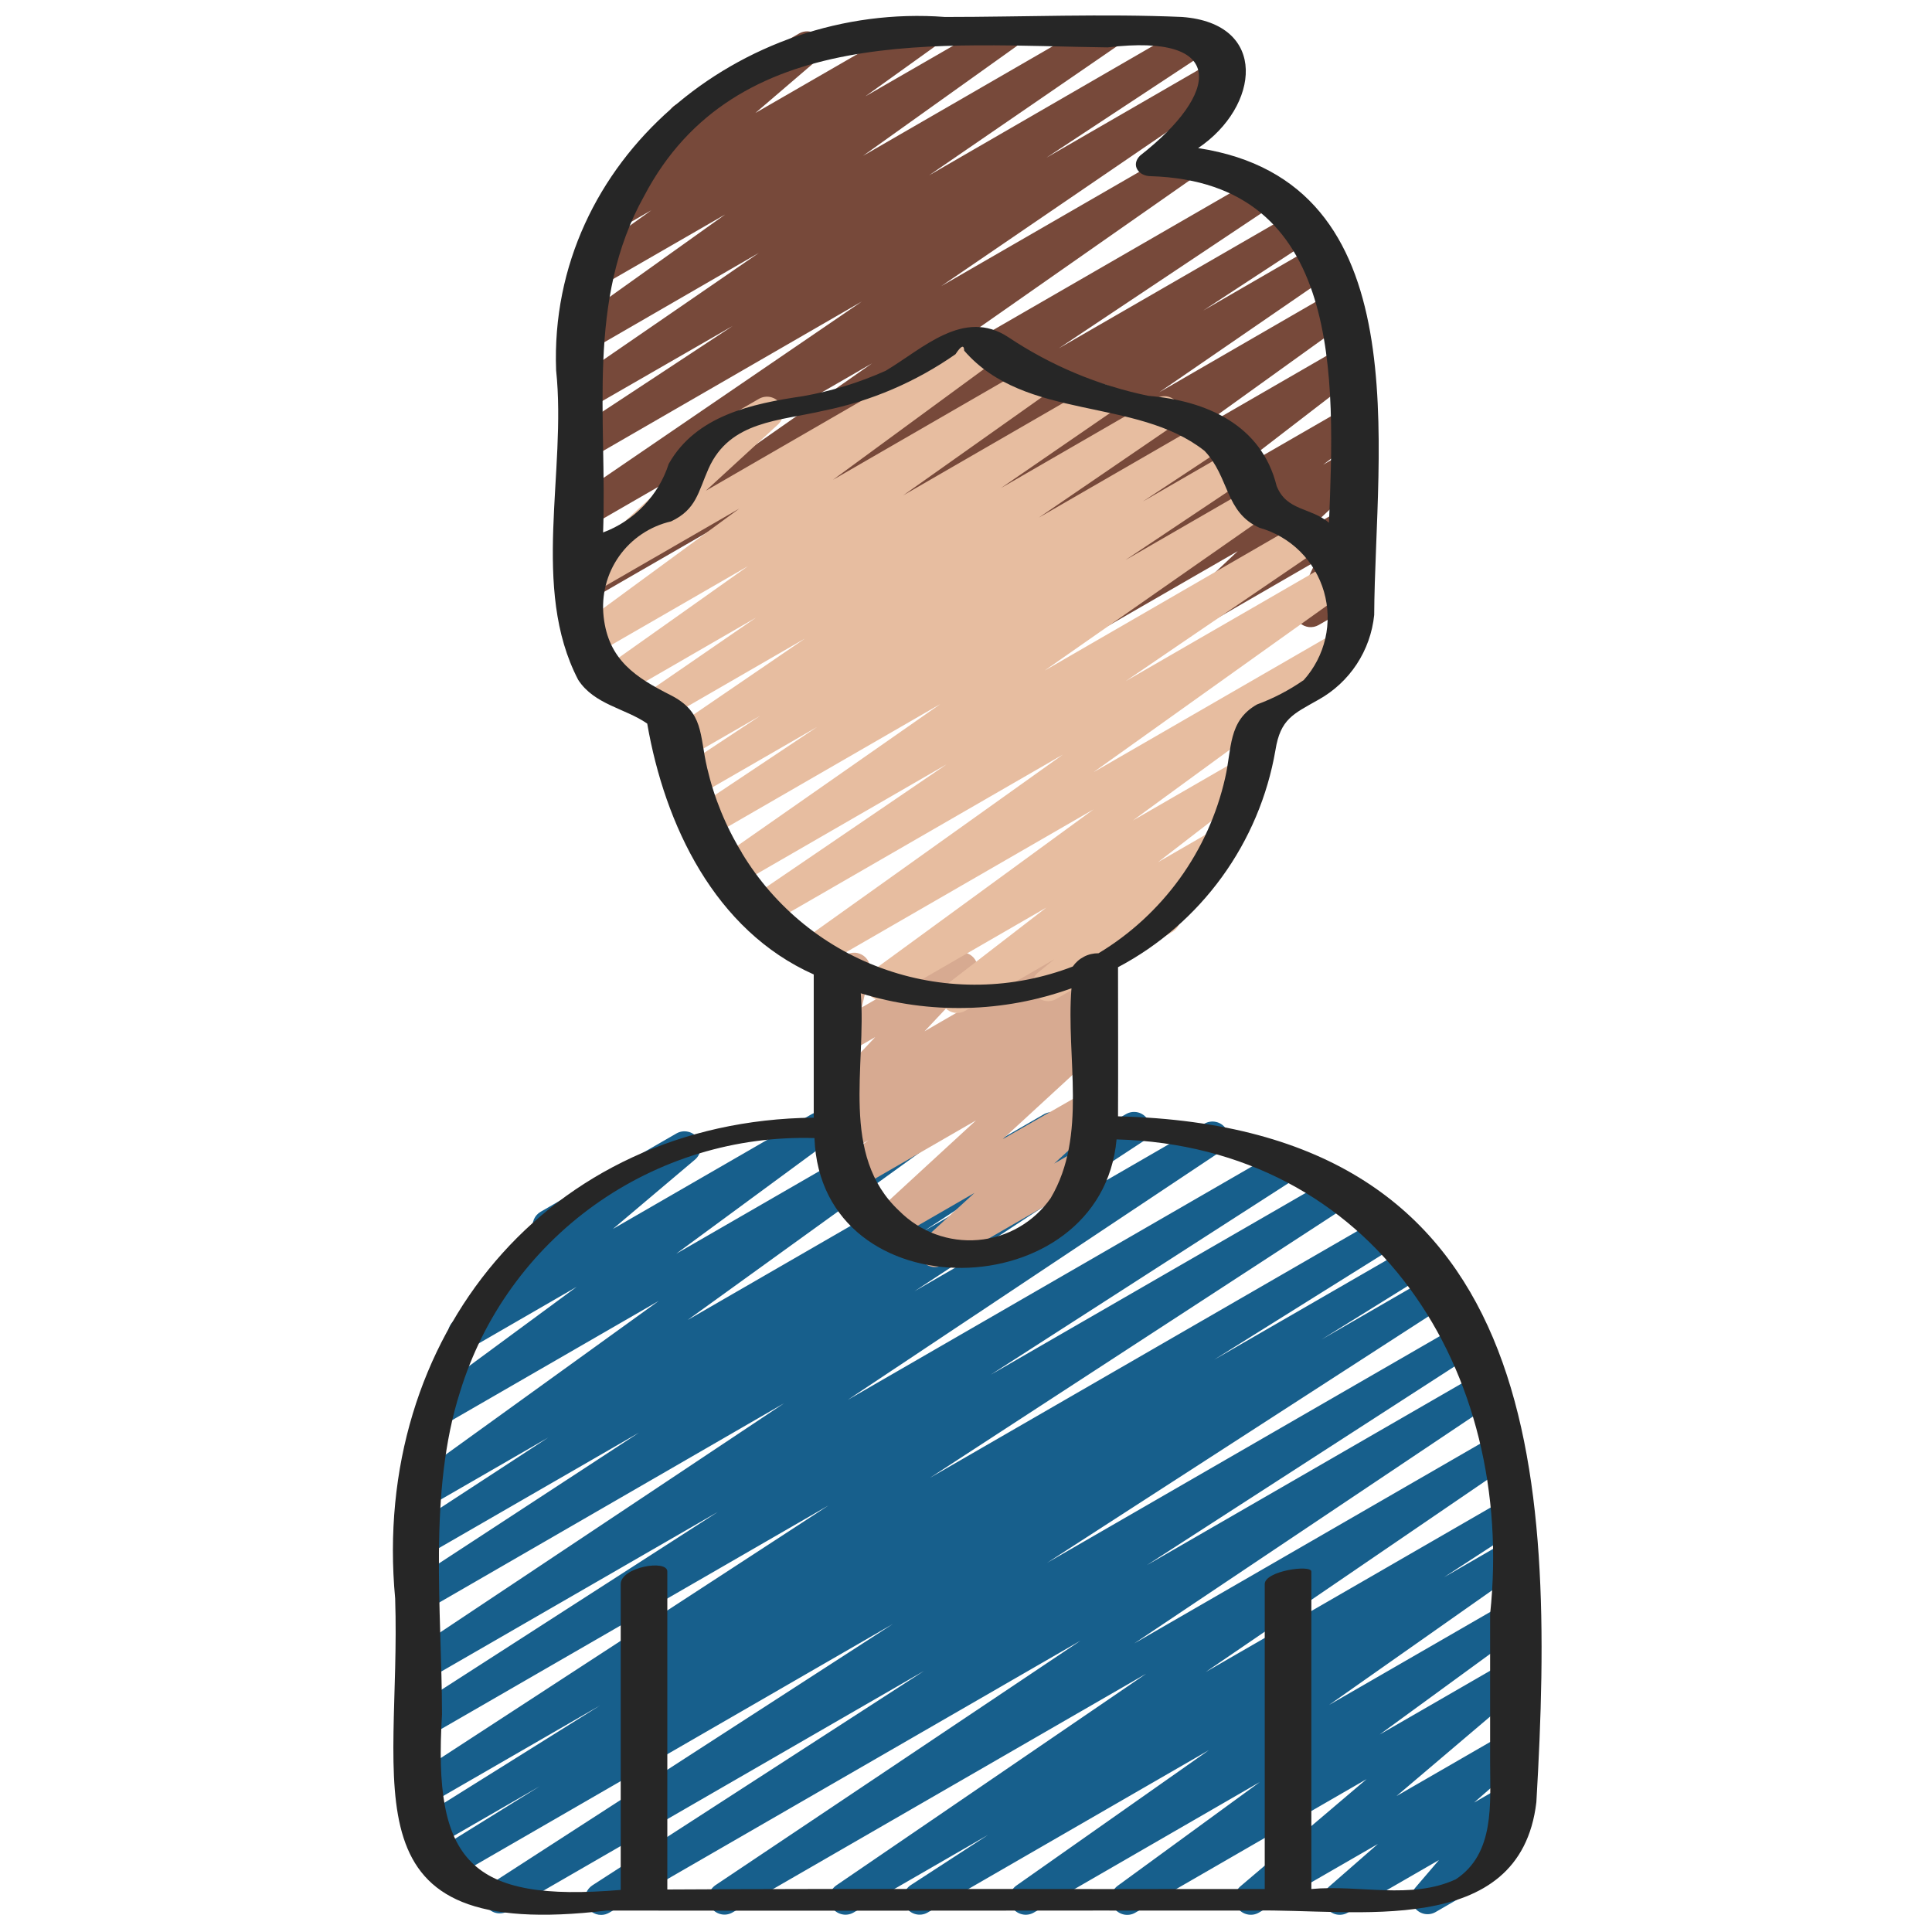
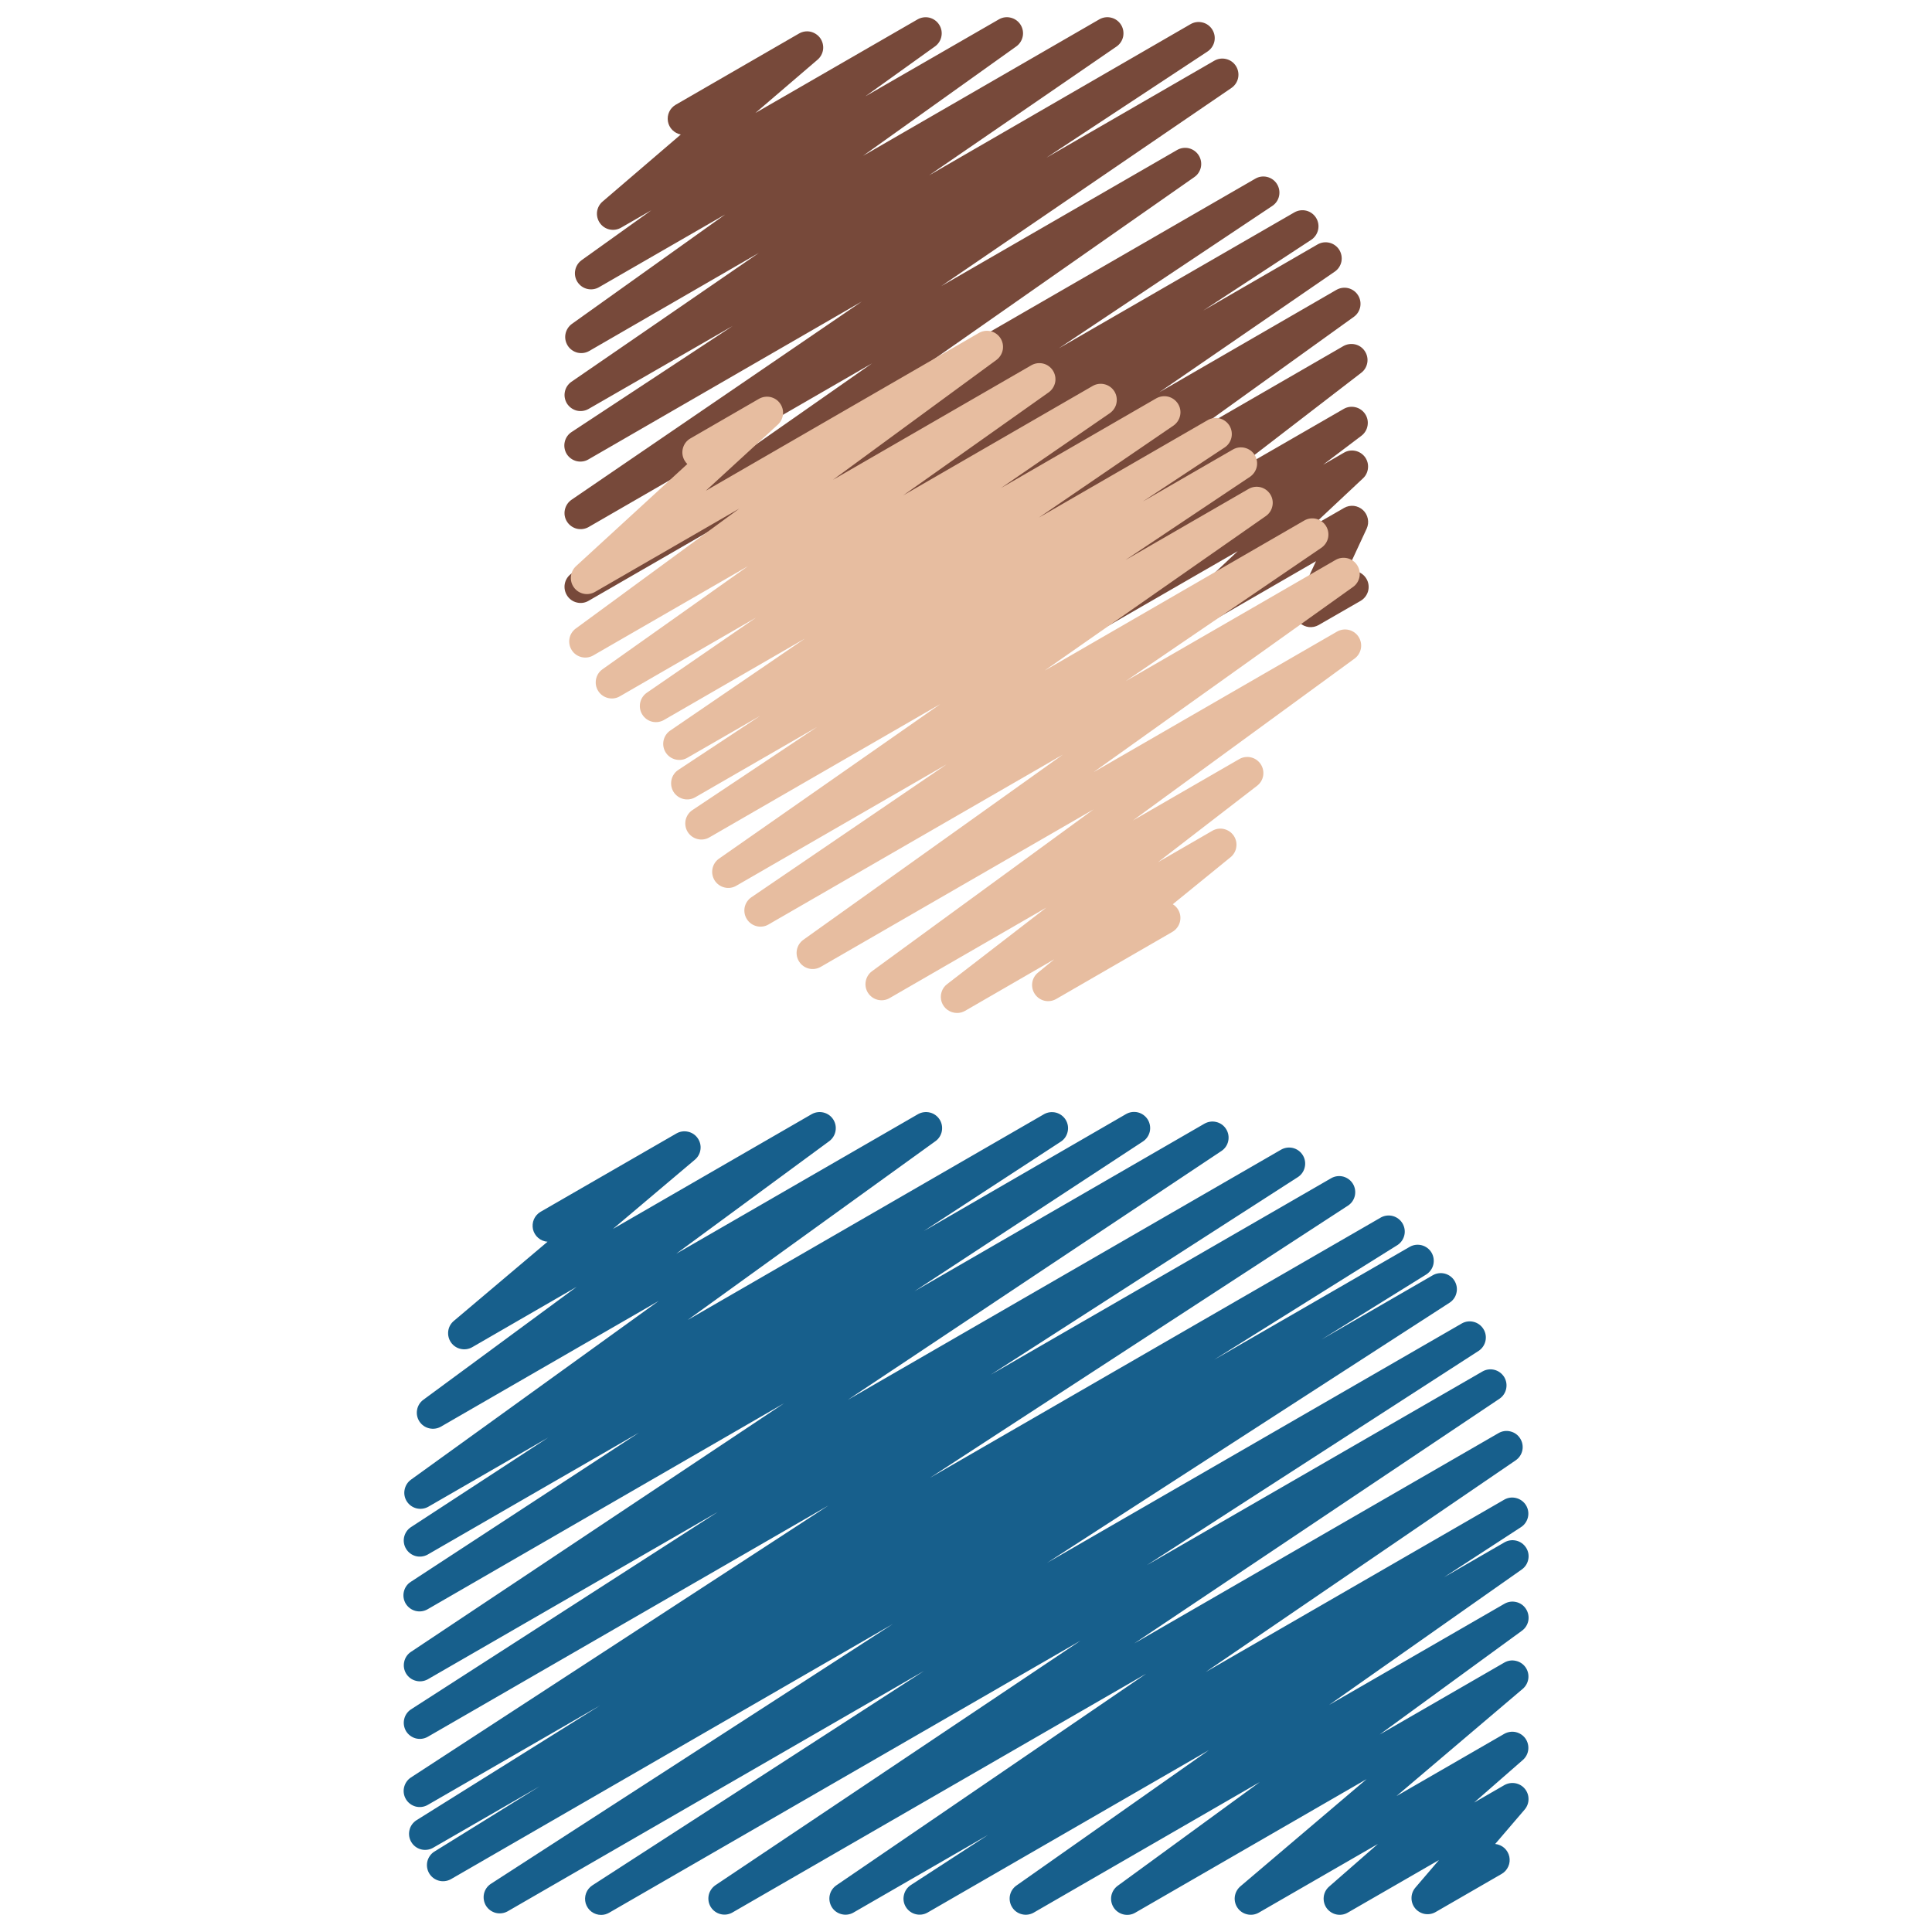
<svg xmlns="http://www.w3.org/2000/svg" width="32" height="32" viewBox="0 0 32 32" fill="none">
  <path d="M9.957 31.717C9.9 31.717 9.844 31.699 9.797 31.664C9.751 31.63 9.718 31.581 9.701 31.526C9.685 31.471 9.687 31.412 9.707 31.358C9.727 31.304 9.764 31.258 9.812 31.227L15.306 27.675L8.407 31.658C8.347 31.691 8.276 31.7 8.209 31.683C8.143 31.665 8.085 31.623 8.049 31.564C8.014 31.505 8.002 31.435 8.016 31.368C8.031 31.3 8.071 31.241 8.129 31.203L14.789 26.898L7.467 31.126C7.406 31.159 7.335 31.168 7.269 31.15C7.202 31.132 7.145 31.089 7.109 31.029C7.074 30.97 7.063 30.9 7.078 30.832C7.094 30.765 7.135 30.706 7.193 30.669L8.94 29.586L7.17 30.607C7.11 30.64 7.039 30.649 6.972 30.631C6.905 30.613 6.848 30.57 6.813 30.511C6.777 30.451 6.766 30.381 6.782 30.313C6.797 30.246 6.838 30.188 6.896 30.15L9.94 28.247L7.083 29.896C7.023 29.93 6.952 29.939 6.885 29.922C6.819 29.904 6.761 29.862 6.725 29.803C6.689 29.744 6.677 29.674 6.692 29.607C6.707 29.539 6.747 29.48 6.804 29.442L13.723 24.935L7.083 28.768C7.022 28.802 6.952 28.81 6.886 28.793C6.819 28.775 6.762 28.732 6.726 28.674C6.691 28.615 6.679 28.545 6.694 28.478C6.708 28.411 6.748 28.352 6.805 28.314L11.89 25.042L7.083 27.816C7.023 27.848 6.953 27.857 6.887 27.839C6.821 27.822 6.764 27.78 6.728 27.722C6.692 27.664 6.68 27.595 6.694 27.528C6.707 27.461 6.746 27.402 6.802 27.363L12.988 23.242L7.083 26.654C7.022 26.689 6.951 26.699 6.883 26.682C6.816 26.665 6.758 26.622 6.721 26.563C6.685 26.503 6.673 26.432 6.689 26.364C6.704 26.297 6.745 26.237 6.804 26.2L10.584 23.729L7.083 25.749C7.023 25.782 6.952 25.791 6.886 25.774C6.82 25.756 6.763 25.714 6.727 25.655C6.691 25.597 6.679 25.527 6.693 25.46C6.708 25.393 6.747 25.334 6.804 25.296L9.079 23.811L7.093 24.957C7.034 24.99 6.965 24.999 6.899 24.983C6.833 24.967 6.776 24.926 6.739 24.869C6.702 24.812 6.688 24.743 6.701 24.677C6.713 24.61 6.75 24.55 6.804 24.51L10.911 21.547L7.301 23.631C7.242 23.664 7.173 23.673 7.107 23.657C7.041 23.641 6.984 23.601 6.947 23.544C6.91 23.488 6.896 23.419 6.908 23.353C6.919 23.286 6.956 23.226 7.01 23.186L9.55 21.315L7.821 22.314C7.763 22.347 7.695 22.357 7.63 22.342C7.566 22.328 7.508 22.29 7.47 22.235C7.432 22.181 7.416 22.114 7.424 22.048C7.432 21.982 7.465 21.922 7.516 21.879L9.069 20.567C9.012 20.563 8.958 20.541 8.915 20.504C8.872 20.467 8.841 20.417 8.828 20.362C8.816 20.306 8.821 20.248 8.843 20.196C8.866 20.143 8.905 20.1 8.954 20.071L11.205 18.773C11.263 18.74 11.331 18.73 11.396 18.745C11.461 18.759 11.518 18.797 11.556 18.852C11.594 18.906 11.611 18.973 11.602 19.039C11.594 19.105 11.561 19.165 11.51 19.208L10.152 20.355L13.446 18.453C13.505 18.42 13.575 18.411 13.64 18.427C13.706 18.443 13.763 18.483 13.8 18.54C13.837 18.597 13.851 18.665 13.839 18.732C13.828 18.798 13.791 18.858 13.738 18.899L11.2 20.766L15.207 18.453C15.267 18.42 15.336 18.411 15.402 18.427C15.468 18.443 15.525 18.484 15.562 18.541C15.599 18.598 15.612 18.667 15.6 18.734C15.588 18.8 15.551 18.86 15.496 18.9L11.39 21.863L17.295 18.453C17.355 18.42 17.425 18.412 17.492 18.429C17.558 18.447 17.615 18.489 17.651 18.547C17.687 18.606 17.699 18.676 17.684 18.743C17.67 18.81 17.631 18.869 17.574 18.907L15.301 20.39L18.65 18.453C18.71 18.418 18.781 18.408 18.849 18.425C18.916 18.442 18.974 18.485 19.011 18.544C19.047 18.604 19.059 18.675 19.044 18.743C19.028 18.811 18.987 18.87 18.928 18.908L15.147 21.387L19.947 18.613C20.007 18.578 20.078 18.567 20.146 18.584C20.214 18.6 20.272 18.642 20.309 18.702C20.346 18.761 20.358 18.832 20.343 18.901C20.328 18.969 20.287 19.028 20.228 19.066L14.042 23.186L21.212 19.046C21.273 19.009 21.345 18.998 21.414 19.014C21.483 19.031 21.542 19.074 21.579 19.135C21.616 19.195 21.627 19.268 21.61 19.336C21.594 19.405 21.55 19.465 21.49 19.501L16.409 22.77L22.05 19.514C22.11 19.48 22.181 19.471 22.248 19.488C22.314 19.506 22.372 19.548 22.408 19.607C22.444 19.666 22.455 19.736 22.441 19.803C22.426 19.871 22.386 19.93 22.328 19.968L15.404 24.477L22.876 20.163C22.937 20.131 23.007 20.124 23.072 20.142C23.138 20.161 23.194 20.203 23.229 20.262C23.264 20.32 23.276 20.39 23.261 20.456C23.246 20.523 23.207 20.581 23.15 20.62L20.107 22.523L23.352 20.65C23.413 20.616 23.484 20.608 23.551 20.626C23.617 20.644 23.674 20.687 23.71 20.746C23.745 20.805 23.756 20.876 23.741 20.943C23.726 21.01 23.684 21.069 23.627 21.107L21.888 22.187L23.725 21.126C23.785 21.089 23.858 21.078 23.926 21.094C23.995 21.111 24.055 21.154 24.091 21.214C24.128 21.274 24.14 21.347 24.123 21.416C24.107 21.485 24.064 21.544 24.003 21.581L17.342 25.886L24.213 21.92C24.273 21.886 24.344 21.877 24.411 21.895C24.477 21.912 24.535 21.955 24.571 22.014C24.607 22.072 24.619 22.143 24.604 22.21C24.589 22.277 24.549 22.336 24.492 22.374L18.994 25.925L24.556 22.715C24.616 22.681 24.686 22.672 24.753 22.689C24.819 22.706 24.876 22.748 24.913 22.806C24.949 22.865 24.961 22.934 24.947 23.002C24.933 23.069 24.894 23.128 24.837 23.167L18.787 27.22L24.82 23.737C24.88 23.702 24.95 23.692 25.017 23.709C25.084 23.725 25.143 23.767 25.179 23.826C25.216 23.884 25.229 23.955 25.215 24.022C25.201 24.09 25.161 24.149 25.104 24.188L19.97 27.694L24.917 24.838C24.977 24.804 25.048 24.795 25.115 24.813C25.181 24.83 25.239 24.873 25.275 24.931C25.311 24.99 25.323 25.06 25.308 25.128C25.293 25.195 25.253 25.254 25.196 25.292L23.916 26.125L24.917 25.547C24.977 25.512 25.047 25.502 25.114 25.518C25.181 25.534 25.239 25.575 25.276 25.633C25.314 25.691 25.327 25.762 25.313 25.829C25.3 25.897 25.261 25.956 25.204 25.996L22.014 28.239L24.917 26.564C24.977 26.529 25.047 26.519 25.113 26.535C25.18 26.55 25.238 26.591 25.275 26.649C25.312 26.706 25.326 26.776 25.314 26.843C25.301 26.91 25.264 26.97 25.208 27.01L22.852 28.729L24.917 27.537C24.975 27.504 25.043 27.494 25.107 27.509C25.172 27.523 25.229 27.561 25.267 27.615C25.305 27.669 25.322 27.735 25.314 27.801C25.306 27.867 25.274 27.927 25.224 27.971L23.131 29.748L24.917 28.717C24.975 28.685 25.042 28.675 25.106 28.689C25.17 28.704 25.227 28.741 25.265 28.794C25.303 28.848 25.32 28.913 25.313 28.979C25.306 29.044 25.275 29.104 25.226 29.148L24.416 29.856L24.917 29.567C24.972 29.536 25.036 29.525 25.098 29.536C25.16 29.547 25.216 29.579 25.256 29.628C25.296 29.676 25.318 29.737 25.317 29.8C25.317 29.863 25.294 29.924 25.253 29.972L24.765 30.542C24.821 30.548 24.874 30.571 24.916 30.608C24.958 30.646 24.987 30.696 24.999 30.751C25.011 30.806 25.005 30.864 24.982 30.915C24.959 30.967 24.921 31.01 24.872 31.038L23.779 31.669C23.724 31.701 23.66 31.712 23.598 31.701C23.537 31.69 23.48 31.657 23.44 31.609C23.4 31.561 23.378 31.499 23.379 31.436C23.379 31.374 23.402 31.313 23.443 31.265L23.834 30.808L22.322 31.68C22.265 31.713 22.198 31.723 22.133 31.709C22.069 31.695 22.012 31.657 21.973 31.604C21.935 31.55 21.918 31.484 21.925 31.419C21.932 31.353 21.963 31.293 22.013 31.249L22.822 30.542L20.849 31.68C20.791 31.713 20.723 31.723 20.659 31.708C20.594 31.694 20.537 31.656 20.499 31.602C20.461 31.548 20.444 31.482 20.452 31.416C20.46 31.35 20.492 31.29 20.542 31.246L22.635 29.468L18.804 31.68C18.745 31.715 18.674 31.725 18.608 31.709C18.541 31.693 18.483 31.652 18.446 31.595C18.409 31.538 18.395 31.468 18.407 31.401C18.42 31.334 18.458 31.274 18.513 31.234L20.867 29.516L17.12 31.68C17.061 31.713 16.991 31.723 16.925 31.706C16.859 31.69 16.801 31.649 16.765 31.591C16.728 31.534 16.715 31.465 16.727 31.398C16.74 31.331 16.778 31.271 16.833 31.232L20.023 28.988L15.36 31.68C15.3 31.713 15.229 31.722 15.163 31.704C15.097 31.687 15.04 31.644 15.004 31.586C14.968 31.528 14.956 31.458 14.971 31.391C14.985 31.324 15.024 31.265 15.081 31.226L16.365 30.392L14.133 31.68C14.074 31.713 14.004 31.722 13.938 31.705C13.871 31.688 13.814 31.647 13.778 31.589C13.742 31.531 13.729 31.462 13.742 31.395C13.755 31.328 13.794 31.269 13.85 31.229L18.984 27.722L12.126 31.68C12.067 31.712 11.997 31.721 11.931 31.703C11.866 31.686 11.809 31.644 11.773 31.587C11.737 31.529 11.725 31.46 11.738 31.393C11.751 31.327 11.79 31.268 11.845 31.228L17.896 27.175L10.091 31.68C10.05 31.704 10.004 31.717 9.957 31.717Z" fill="#175F8C" />
-   <path d="M15.486 20.987C15.432 20.987 15.38 20.971 15.335 20.94C15.291 20.91 15.257 20.867 15.237 20.817C15.217 20.766 15.214 20.711 15.226 20.659C15.238 20.606 15.266 20.559 15.306 20.523L16.141 19.758L14.794 20.536C14.737 20.569 14.67 20.579 14.606 20.566C14.542 20.552 14.485 20.515 14.446 20.463C14.408 20.41 14.389 20.345 14.396 20.28C14.402 20.215 14.432 20.154 14.479 20.109L16.166 18.557L14.177 19.705C14.118 19.739 14.048 19.749 13.982 19.734C13.916 19.718 13.858 19.678 13.821 19.621C13.783 19.564 13.769 19.495 13.78 19.428C13.792 19.362 13.829 19.302 13.883 19.261L14.387 18.884L14.029 19.09C13.97 19.124 13.901 19.134 13.835 19.119C13.769 19.103 13.711 19.063 13.674 19.006C13.636 18.949 13.622 18.881 13.633 18.814C13.645 18.747 13.682 18.687 13.736 18.646L13.971 18.47C13.914 18.49 13.853 18.491 13.796 18.471C13.739 18.452 13.691 18.414 13.658 18.364C13.625 18.314 13.611 18.254 13.616 18.194C13.622 18.135 13.647 18.079 13.688 18.035L14.496 17.178L14.016 17.454C13.971 17.48 13.92 17.492 13.868 17.489C13.816 17.487 13.766 17.469 13.725 17.438C13.683 17.407 13.651 17.365 13.633 17.316C13.615 17.268 13.611 17.215 13.623 17.164L13.783 16.451C13.736 16.433 13.695 16.401 13.665 16.361C13.635 16.32 13.617 16.272 13.613 16.222C13.61 16.172 13.62 16.122 13.644 16.077C13.667 16.033 13.703 15.996 13.747 15.971L14.013 15.816C14.058 15.79 14.11 15.778 14.162 15.78C14.213 15.783 14.263 15.801 14.305 15.832C14.347 15.863 14.379 15.905 14.397 15.954C14.415 16.003 14.418 16.055 14.407 16.106L14.274 16.686L15.794 15.809C15.849 15.777 15.914 15.766 15.977 15.778C16.04 15.79 16.096 15.824 16.136 15.874C16.176 15.925 16.196 15.988 16.194 16.052C16.191 16.116 16.165 16.176 16.121 16.223L15.314 17.081L17.527 15.8C17.586 15.767 17.656 15.756 17.722 15.772C17.788 15.788 17.846 15.828 17.883 15.885C17.921 15.941 17.935 16.01 17.924 16.077C17.912 16.144 17.875 16.204 17.821 16.245L17.616 16.398L17.98 16.188C18.039 16.154 18.108 16.144 18.174 16.16C18.241 16.175 18.298 16.216 18.336 16.272C18.373 16.329 18.387 16.398 18.376 16.465C18.364 16.532 18.327 16.592 18.273 16.633L17.767 17.011L17.981 16.889C18.038 16.857 18.104 16.846 18.168 16.86C18.232 16.873 18.289 16.91 18.328 16.962C18.367 17.015 18.385 17.08 18.379 17.145C18.373 17.21 18.343 17.271 18.295 17.316L16.608 18.868L17.984 18.08C18.041 18.048 18.107 18.038 18.171 18.052C18.235 18.065 18.291 18.102 18.33 18.154C18.369 18.207 18.387 18.272 18.381 18.337C18.375 18.402 18.345 18.462 18.298 18.507L17.461 19.272L17.9 19.019C17.961 18.987 18.032 18.98 18.098 18.999C18.164 19.018 18.22 19.062 18.254 19.122C18.289 19.182 18.299 19.252 18.282 19.319C18.266 19.386 18.224 19.444 18.166 19.48L15.62 20.95C15.579 20.974 15.533 20.987 15.486 20.987Z" fill="#D7AA91" />
  <path d="M10.514 10.4C10.456 10.4 10.401 10.382 10.355 10.347C10.309 10.313 10.275 10.265 10.259 10.21C10.242 10.156 10.243 10.097 10.263 10.043C10.282 9.989 10.318 9.943 10.366 9.911L13.898 7.557L9.749 9.951C9.69 9.986 9.619 9.996 9.553 9.979C9.486 9.963 9.428 9.921 9.392 9.863C9.355 9.805 9.342 9.735 9.355 9.668C9.368 9.601 9.407 9.541 9.463 9.502L14.444 6.018L9.75 8.729C9.691 8.763 9.62 8.773 9.553 8.757C9.486 8.74 9.428 8.698 9.391 8.64C9.354 8.581 9.341 8.511 9.356 8.443C9.37 8.376 9.41 8.316 9.467 8.277L14.274 4.994L9.75 7.607C9.69 7.644 9.618 7.654 9.55 7.638C9.482 7.621 9.423 7.578 9.386 7.519C9.35 7.459 9.338 7.387 9.354 7.319C9.369 7.251 9.411 7.191 9.47 7.154L12.137 5.398L9.749 6.773C9.69 6.807 9.619 6.817 9.552 6.801C9.486 6.784 9.428 6.742 9.391 6.684C9.355 6.626 9.342 6.556 9.356 6.489C9.369 6.421 9.409 6.362 9.465 6.323L12.569 4.189L9.76 5.813C9.701 5.847 9.631 5.857 9.564 5.841C9.498 5.824 9.44 5.783 9.404 5.726C9.367 5.668 9.353 5.599 9.366 5.532C9.379 5.465 9.417 5.405 9.472 5.365L12.012 3.552L9.92 4.758C9.861 4.792 9.791 4.801 9.725 4.785C9.659 4.769 9.602 4.728 9.565 4.671C9.528 4.614 9.514 4.544 9.527 4.478C9.539 4.411 9.577 4.351 9.631 4.311L10.788 3.483L10.287 3.771C10.23 3.804 10.162 3.815 10.097 3.801C10.032 3.787 9.975 3.749 9.936 3.694C9.898 3.64 9.881 3.573 9.889 3.507C9.898 3.441 9.93 3.381 9.981 3.338L11.276 2.228C11.223 2.218 11.174 2.191 11.136 2.153C11.097 2.114 11.072 2.064 11.063 2.011C11.054 1.957 11.061 1.902 11.084 1.853C11.107 1.803 11.145 1.762 11.192 1.735L13.233 0.556C13.291 0.522 13.359 0.511 13.424 0.525C13.489 0.54 13.547 0.578 13.586 0.632C13.624 0.687 13.641 0.754 13.633 0.82C13.624 0.886 13.591 0.947 13.54 0.99L12.512 1.871L15.2 0.32C15.259 0.287 15.329 0.277 15.395 0.293C15.461 0.31 15.518 0.35 15.555 0.408C15.592 0.465 15.606 0.534 15.593 0.601C15.581 0.668 15.543 0.727 15.489 0.767L14.334 1.595L16.546 0.32C16.605 0.286 16.675 0.276 16.741 0.293C16.808 0.309 16.865 0.35 16.902 0.407C16.939 0.465 16.953 0.534 16.94 0.601C16.927 0.668 16.889 0.728 16.834 0.768L14.295 2.581L18.209 0.32C18.269 0.286 18.339 0.276 18.406 0.293C18.473 0.309 18.53 0.351 18.567 0.409C18.604 0.467 18.616 0.537 18.603 0.605C18.589 0.672 18.55 0.732 18.493 0.771L15.389 2.904L19.716 0.402C19.776 0.366 19.848 0.355 19.916 0.372C19.985 0.388 20.043 0.431 20.08 0.491C20.117 0.551 20.129 0.622 20.113 0.691C20.097 0.759 20.055 0.818 19.996 0.856L17.33 2.613L20.112 1.006C20.172 0.971 20.243 0.961 20.31 0.978C20.377 0.994 20.435 1.036 20.472 1.095C20.508 1.153 20.521 1.224 20.507 1.291C20.493 1.359 20.453 1.418 20.396 1.457L15.59 4.739L19.497 2.484C19.556 2.45 19.627 2.44 19.693 2.456C19.76 2.473 19.817 2.514 19.854 2.572C19.891 2.63 19.904 2.7 19.891 2.767C19.877 2.834 19.839 2.894 19.782 2.933L14.802 6.417L20.789 2.961C20.849 2.925 20.92 2.914 20.988 2.931C21.056 2.947 21.115 2.99 21.151 3.049C21.188 3.108 21.2 3.18 21.185 3.248C21.17 3.316 21.129 3.375 21.07 3.413L17.538 5.769L21.44 3.517C21.5 3.483 21.571 3.473 21.638 3.49C21.705 3.507 21.763 3.55 21.799 3.609C21.835 3.668 21.847 3.738 21.832 3.806C21.817 3.873 21.777 3.932 21.72 3.971L19.929 5.144L21.824 4.048C21.884 4.014 21.954 4.004 22.021 4.021C22.087 4.037 22.145 4.079 22.182 4.137C22.218 4.195 22.231 4.265 22.218 4.333C22.204 4.4 22.165 4.46 22.108 4.499L19.2 6.498L22.137 4.8C22.196 4.767 22.265 4.757 22.332 4.773C22.398 4.79 22.455 4.83 22.492 4.888C22.529 4.945 22.542 5.014 22.53 5.081C22.517 5.148 22.48 5.207 22.425 5.247L19.709 7.2L22.251 5.732C22.31 5.699 22.379 5.689 22.445 5.704C22.511 5.719 22.568 5.759 22.605 5.815C22.643 5.871 22.658 5.94 22.647 6.006C22.636 6.073 22.601 6.133 22.547 6.174L20.314 7.893L22.256 6.773C22.314 6.739 22.384 6.729 22.45 6.745C22.516 6.76 22.574 6.801 22.611 6.857C22.649 6.914 22.663 6.983 22.651 7.05C22.64 7.117 22.603 7.177 22.549 7.218L21.914 7.698L22.258 7.499C22.314 7.465 22.382 7.454 22.446 7.467C22.511 7.48 22.568 7.517 22.608 7.57C22.647 7.623 22.665 7.689 22.658 7.754C22.652 7.82 22.622 7.881 22.573 7.925L21.72 8.725L22.264 8.412C22.312 8.384 22.369 8.373 22.425 8.379C22.481 8.386 22.533 8.41 22.575 8.448C22.616 8.486 22.644 8.536 22.655 8.591C22.667 8.646 22.66 8.703 22.637 8.755L22.303 9.474C22.366 9.448 22.436 9.448 22.499 9.473C22.562 9.497 22.613 9.545 22.643 9.606C22.672 9.667 22.677 9.737 22.657 9.801C22.636 9.866 22.592 9.92 22.533 9.954L21.84 10.353C21.79 10.381 21.734 10.392 21.678 10.386C21.622 10.379 21.569 10.355 21.528 10.317C21.486 10.279 21.458 10.229 21.447 10.173C21.436 10.118 21.443 10.061 21.466 10.01L21.797 9.295L19.963 10.355C19.906 10.389 19.839 10.4 19.774 10.387C19.709 10.374 19.652 10.337 19.613 10.284C19.574 10.231 19.555 10.165 19.562 10.1C19.568 10.034 19.599 9.973 19.648 9.929L20.501 9.129L18.375 10.355C18.316 10.389 18.247 10.399 18.181 10.383C18.115 10.368 18.057 10.328 18.02 10.271C17.983 10.215 17.968 10.146 17.98 10.079C17.991 10.012 18.027 9.952 18.081 9.911L18.717 9.431L17.117 10.355C17.058 10.389 16.989 10.4 16.922 10.385C16.856 10.37 16.798 10.33 16.76 10.273C16.723 10.217 16.708 10.148 16.719 10.081C16.73 10.014 16.766 9.954 16.82 9.913L19.055 8.189L15.303 10.357C15.244 10.391 15.175 10.4 15.108 10.384C15.042 10.368 14.985 10.327 14.948 10.27C14.911 10.213 14.898 10.143 14.91 10.076C14.922 10.01 14.96 9.95 15.015 9.91L17.729 7.962L13.577 10.36C13.517 10.394 13.447 10.403 13.38 10.387C13.313 10.37 13.256 10.328 13.219 10.27C13.182 10.212 13.17 10.142 13.183 10.075C13.197 10.007 13.236 9.948 13.293 9.909L16.205 7.908L11.955 10.362C11.895 10.397 11.823 10.407 11.756 10.39C11.688 10.373 11.63 10.33 11.594 10.271C11.557 10.211 11.546 10.14 11.561 10.072C11.576 10.004 11.618 9.945 11.676 9.907L13.464 8.734L10.647 10.361C10.607 10.385 10.561 10.399 10.514 10.4Z" fill="#77493A" />
  <path d="M15.853 16.778C15.797 16.778 15.742 16.761 15.696 16.729C15.65 16.696 15.615 16.65 15.597 16.597C15.579 16.544 15.578 16.486 15.595 16.432C15.611 16.378 15.645 16.331 15.69 16.298L17.33 15.033L14.732 16.533C14.673 16.567 14.604 16.576 14.538 16.56C14.472 16.544 14.415 16.503 14.378 16.447C14.341 16.39 14.327 16.321 14.339 16.255C14.351 16.188 14.387 16.128 14.442 16.087L18.113 13.406L13.596 16.013C13.536 16.048 13.466 16.059 13.399 16.043C13.332 16.027 13.274 15.986 13.237 15.928C13.199 15.87 13.186 15.8 13.199 15.732C13.212 15.665 13.251 15.605 13.307 15.565L17.604 12.499L12.726 15.314C12.667 15.348 12.596 15.357 12.53 15.34C12.464 15.323 12.406 15.281 12.37 15.223C12.333 15.165 12.321 15.096 12.334 15.028C12.348 14.961 12.387 14.902 12.443 14.863L15.68 12.659L12.195 14.671C12.136 14.706 12.065 14.716 11.999 14.699C11.932 14.683 11.874 14.641 11.837 14.583C11.801 14.525 11.787 14.455 11.801 14.388C11.814 14.321 11.853 14.261 11.909 14.222L15.574 11.662L11.749 13.87C11.689 13.905 11.618 13.914 11.551 13.897C11.484 13.88 11.427 13.838 11.39 13.779C11.354 13.721 11.342 13.65 11.356 13.583C11.371 13.515 11.411 13.456 11.468 13.418L13.532 12.042L11.516 13.205C11.456 13.24 11.384 13.25 11.317 13.233C11.25 13.216 11.192 13.174 11.155 13.115C11.119 13.056 11.107 12.985 11.122 12.917C11.136 12.85 11.177 12.79 11.235 12.752L12.593 11.855L11.39 12.548C11.331 12.585 11.259 12.596 11.191 12.58C11.122 12.564 11.063 12.522 11.026 12.463C10.988 12.403 10.976 12.332 10.991 12.264C11.006 12.195 11.047 12.135 11.106 12.097L13.333 10.576L11.003 11.922C10.943 11.958 10.872 11.97 10.803 11.954C10.735 11.938 10.676 11.895 10.639 11.836C10.601 11.777 10.589 11.705 10.604 11.637C10.619 11.568 10.66 11.509 10.719 11.47L12.52 10.231L10.267 11.533C10.207 11.568 10.137 11.578 10.07 11.561C10.004 11.545 9.946 11.504 9.909 11.446C9.872 11.389 9.859 11.319 9.872 11.251C9.885 11.184 9.923 11.124 9.979 11.085L12.388 9.378L9.828 10.855C9.769 10.89 9.699 10.9 9.632 10.884C9.566 10.868 9.508 10.828 9.471 10.77C9.434 10.713 9.42 10.644 9.432 10.577C9.444 10.51 9.482 10.45 9.537 10.41L12.245 8.424L9.853 9.805C9.796 9.837 9.729 9.848 9.666 9.834C9.602 9.82 9.545 9.784 9.507 9.731C9.468 9.679 9.45 9.614 9.456 9.549C9.462 9.484 9.492 9.423 9.539 9.379L11.384 7.686C11.366 7.668 11.35 7.648 11.338 7.626C11.302 7.565 11.293 7.492 11.311 7.424C11.329 7.356 11.373 7.297 11.435 7.262L12.572 6.605C12.629 6.573 12.696 6.563 12.759 6.576C12.823 6.59 12.88 6.626 12.918 6.679C12.957 6.732 12.975 6.796 12.969 6.861C12.963 6.926 12.933 6.987 12.886 7.031L11.691 8.128L16.213 5.515C16.272 5.481 16.342 5.47 16.409 5.486C16.475 5.502 16.533 5.543 16.57 5.6C16.607 5.657 16.621 5.726 16.609 5.793C16.597 5.86 16.559 5.92 16.505 5.961L13.797 7.947L17.082 6.05C17.141 6.016 17.211 6.006 17.278 6.022C17.345 6.038 17.402 6.08 17.439 6.137C17.476 6.195 17.49 6.265 17.477 6.332C17.463 6.399 17.425 6.459 17.369 6.499L14.96 8.205L18.099 6.392C18.158 6.358 18.229 6.348 18.296 6.365C18.362 6.381 18.42 6.423 18.457 6.481C18.493 6.539 18.506 6.609 18.492 6.677C18.479 6.744 18.439 6.803 18.383 6.843L16.58 8.083L19.151 6.598C19.211 6.564 19.282 6.554 19.349 6.57C19.416 6.587 19.474 6.629 19.511 6.687C19.548 6.746 19.561 6.816 19.546 6.884C19.532 6.951 19.492 7.011 19.435 7.05L17.205 8.574L20.006 6.957C20.066 6.923 20.137 6.914 20.203 6.931C20.27 6.949 20.327 6.991 20.363 7.049C20.399 7.108 20.411 7.178 20.397 7.245C20.383 7.312 20.343 7.372 20.286 7.41L18.93 8.306L20.423 7.444C20.483 7.41 20.554 7.401 20.62 7.418C20.687 7.435 20.745 7.477 20.781 7.535C20.818 7.594 20.83 7.664 20.816 7.732C20.801 7.799 20.761 7.858 20.704 7.897L18.642 9.275L20.681 8.098C20.741 8.063 20.811 8.054 20.878 8.07C20.944 8.086 21.002 8.128 21.039 8.186C21.076 8.244 21.089 8.314 21.075 8.381C21.062 8.448 21.023 8.508 20.967 8.547L17.302 11.107L21.6 8.623C21.66 8.587 21.731 8.577 21.799 8.593C21.866 8.61 21.925 8.652 21.962 8.711C21.999 8.77 22.011 8.841 21.997 8.909C21.982 8.977 21.941 9.036 21.883 9.075L18.646 11.281L22.12 9.275C22.179 9.24 22.25 9.23 22.317 9.246C22.384 9.262 22.442 9.303 22.479 9.361C22.516 9.419 22.53 9.489 22.517 9.556C22.504 9.624 22.465 9.684 22.409 9.723L18.112 12.79L22.144 10.462C22.203 10.428 22.273 10.417 22.34 10.433C22.407 10.449 22.465 10.49 22.502 10.547C22.539 10.605 22.553 10.674 22.541 10.741C22.528 10.809 22.49 10.869 22.435 10.909L18.764 13.59L20.524 12.574C20.582 12.54 20.652 12.529 20.718 12.544C20.784 12.559 20.842 12.599 20.88 12.655C20.918 12.712 20.933 12.78 20.922 12.848C20.911 12.915 20.874 12.975 20.82 13.016L19.181 14.28L20.079 13.761C20.137 13.727 20.206 13.716 20.271 13.731C20.337 13.746 20.395 13.785 20.433 13.84C20.471 13.895 20.487 13.963 20.477 14.03C20.468 14.096 20.433 14.157 20.381 14.199L19.425 14.977C19.463 15 19.494 15.032 19.516 15.07C19.551 15.132 19.561 15.204 19.542 15.273C19.524 15.341 19.479 15.399 19.418 15.435L17.493 16.547C17.435 16.58 17.367 16.59 17.302 16.576C17.237 16.561 17.18 16.522 17.142 16.467C17.104 16.412 17.088 16.345 17.097 16.279C17.106 16.213 17.14 16.152 17.192 16.11L17.462 15.889L15.986 16.742C15.945 16.766 15.899 16.778 15.853 16.778Z" fill="#E7BDA0" />
-   <path d="M10.046 31.645H10.347C13.804 31.651 17.3 31.642 20.767 31.645C22.416 31.609 25.178 32.134 25.447 29.85C25.772 24.318 25.518 18.662 18.518 18.49C18.522 17.667 18.518 16.843 18.518 16.02C19.199 15.66 19.787 15.149 20.239 14.526C20.691 13.903 20.994 13.185 21.125 12.427C21.208 11.904 21.423 11.826 21.837 11.59C22.093 11.448 22.31 11.246 22.471 11.002C22.632 10.757 22.731 10.478 22.761 10.187C22.776 7.437 23.539 3.016 19.845 2.453C20.864 1.767 21.019 0.389 19.579 0.281C18.275 0.225 16.957 0.281 15.652 0.281C12.279 0.026 9.079 2.639 9.211 6.133C9.389 7.806 8.785 9.741 9.577 11.261C9.844 11.672 10.355 11.731 10.72 11.985C11.011 13.664 11.839 15.409 13.478 16.14C13.478 16.93 13.478 17.721 13.478 18.512C9.061 18.559 6.141 22.158 6.545 26.475C6.65 29.637 5.646 32.169 10.046 31.645ZM10.667 3.25C12.178 0.366 15.585 0.752 18.347 0.785C20.335 0.545 20.2 1.548 18.884 2.577C18.724 2.734 18.86 2.918 19.059 2.918C22.253 3.018 22.108 6.29 22.012 8.658C21.709 8.401 21.311 8.467 21.145 8.049C20.894 7.036 19.979 6.636 19.018 6.556C18.191 6.384 17.405 6.055 16.703 5.586C15.962 5.097 15.284 5.776 14.67 6.141C14.23 6.338 13.768 6.48 13.293 6.563C12.454 6.686 11.528 6.883 11.076 7.683C10.993 7.942 10.851 8.179 10.663 8.375C10.475 8.572 10.245 8.724 9.989 8.819C10.059 6.933 9.703 4.977 10.667 3.25ZM12.289 14.126C12.023 13.692 11.829 13.218 11.713 12.722C11.582 12.164 11.662 11.796 11.11 11.515C10.532 11.222 10.077 10.932 9.998 10.214C9.958 9.86 10.049 9.503 10.255 9.212C10.461 8.921 10.768 8.716 11.115 8.636C11.535 8.438 11.563 8.15 11.736 7.761C12.09 6.967 12.914 6.974 13.648 6.801C14.43 6.643 15.172 6.324 15.826 5.867C15.92 5.724 15.967 5.705 15.97 5.808C16.983 6.977 18.817 6.572 19.95 7.467C20.364 7.897 20.288 8.487 20.862 8.742C21.115 8.813 21.346 8.948 21.533 9.133C21.719 9.318 21.856 9.548 21.929 9.8C22.002 10.053 22.01 10.319 21.951 10.576C21.892 10.832 21.769 11.069 21.594 11.264C21.354 11.431 21.094 11.567 20.82 11.668C20.337 11.941 20.405 12.404 20.292 12.886C20.156 13.486 19.9 14.053 19.54 14.552C19.179 15.05 18.722 15.472 18.195 15.789C18.111 15.788 18.028 15.807 17.954 15.846C17.88 15.884 17.816 15.94 17.768 16.009C16.779 16.389 15.687 16.41 14.685 16.065C13.682 15.721 12.834 15.034 12.287 14.126H12.289ZM17.747 16.37C17.654 17.523 18.018 18.8 17.403 19.844C17.266 20.041 17.087 20.205 16.879 20.325C16.671 20.445 16.439 20.518 16.2 20.538C15.961 20.558 15.72 20.526 15.495 20.443C15.27 20.36 15.065 20.228 14.896 20.058C13.903 19.133 14.354 17.658 14.257 16.452C15.397 16.804 16.622 16.775 17.745 16.37H17.747ZM7.621 23.05C8.004 21.804 8.786 20.718 9.847 19.959C10.907 19.201 12.187 18.811 13.49 18.85C13.597 21.768 18.241 21.659 18.494 18.872C22.761 18.991 25.11 22.712 24.681 26.735C24.681 27.555 24.681 28.375 24.681 29.196C24.681 29.866 24.763 30.701 24.111 31.128C23.372 31.469 22.512 31.213 21.72 31.288V26.03C21.72 25.91 20.948 26.018 20.948 26.237V31.288C17.65 31.294 14.351 31.277 11.053 31.296V26.03C11.053 25.822 10.281 25.957 10.281 26.237V31.303C7.78 31.513 7.171 30.833 7.321 28.4C7.319 26.677 7.088 24.712 7.621 23.05Z" fill="#262626" />
</svg>